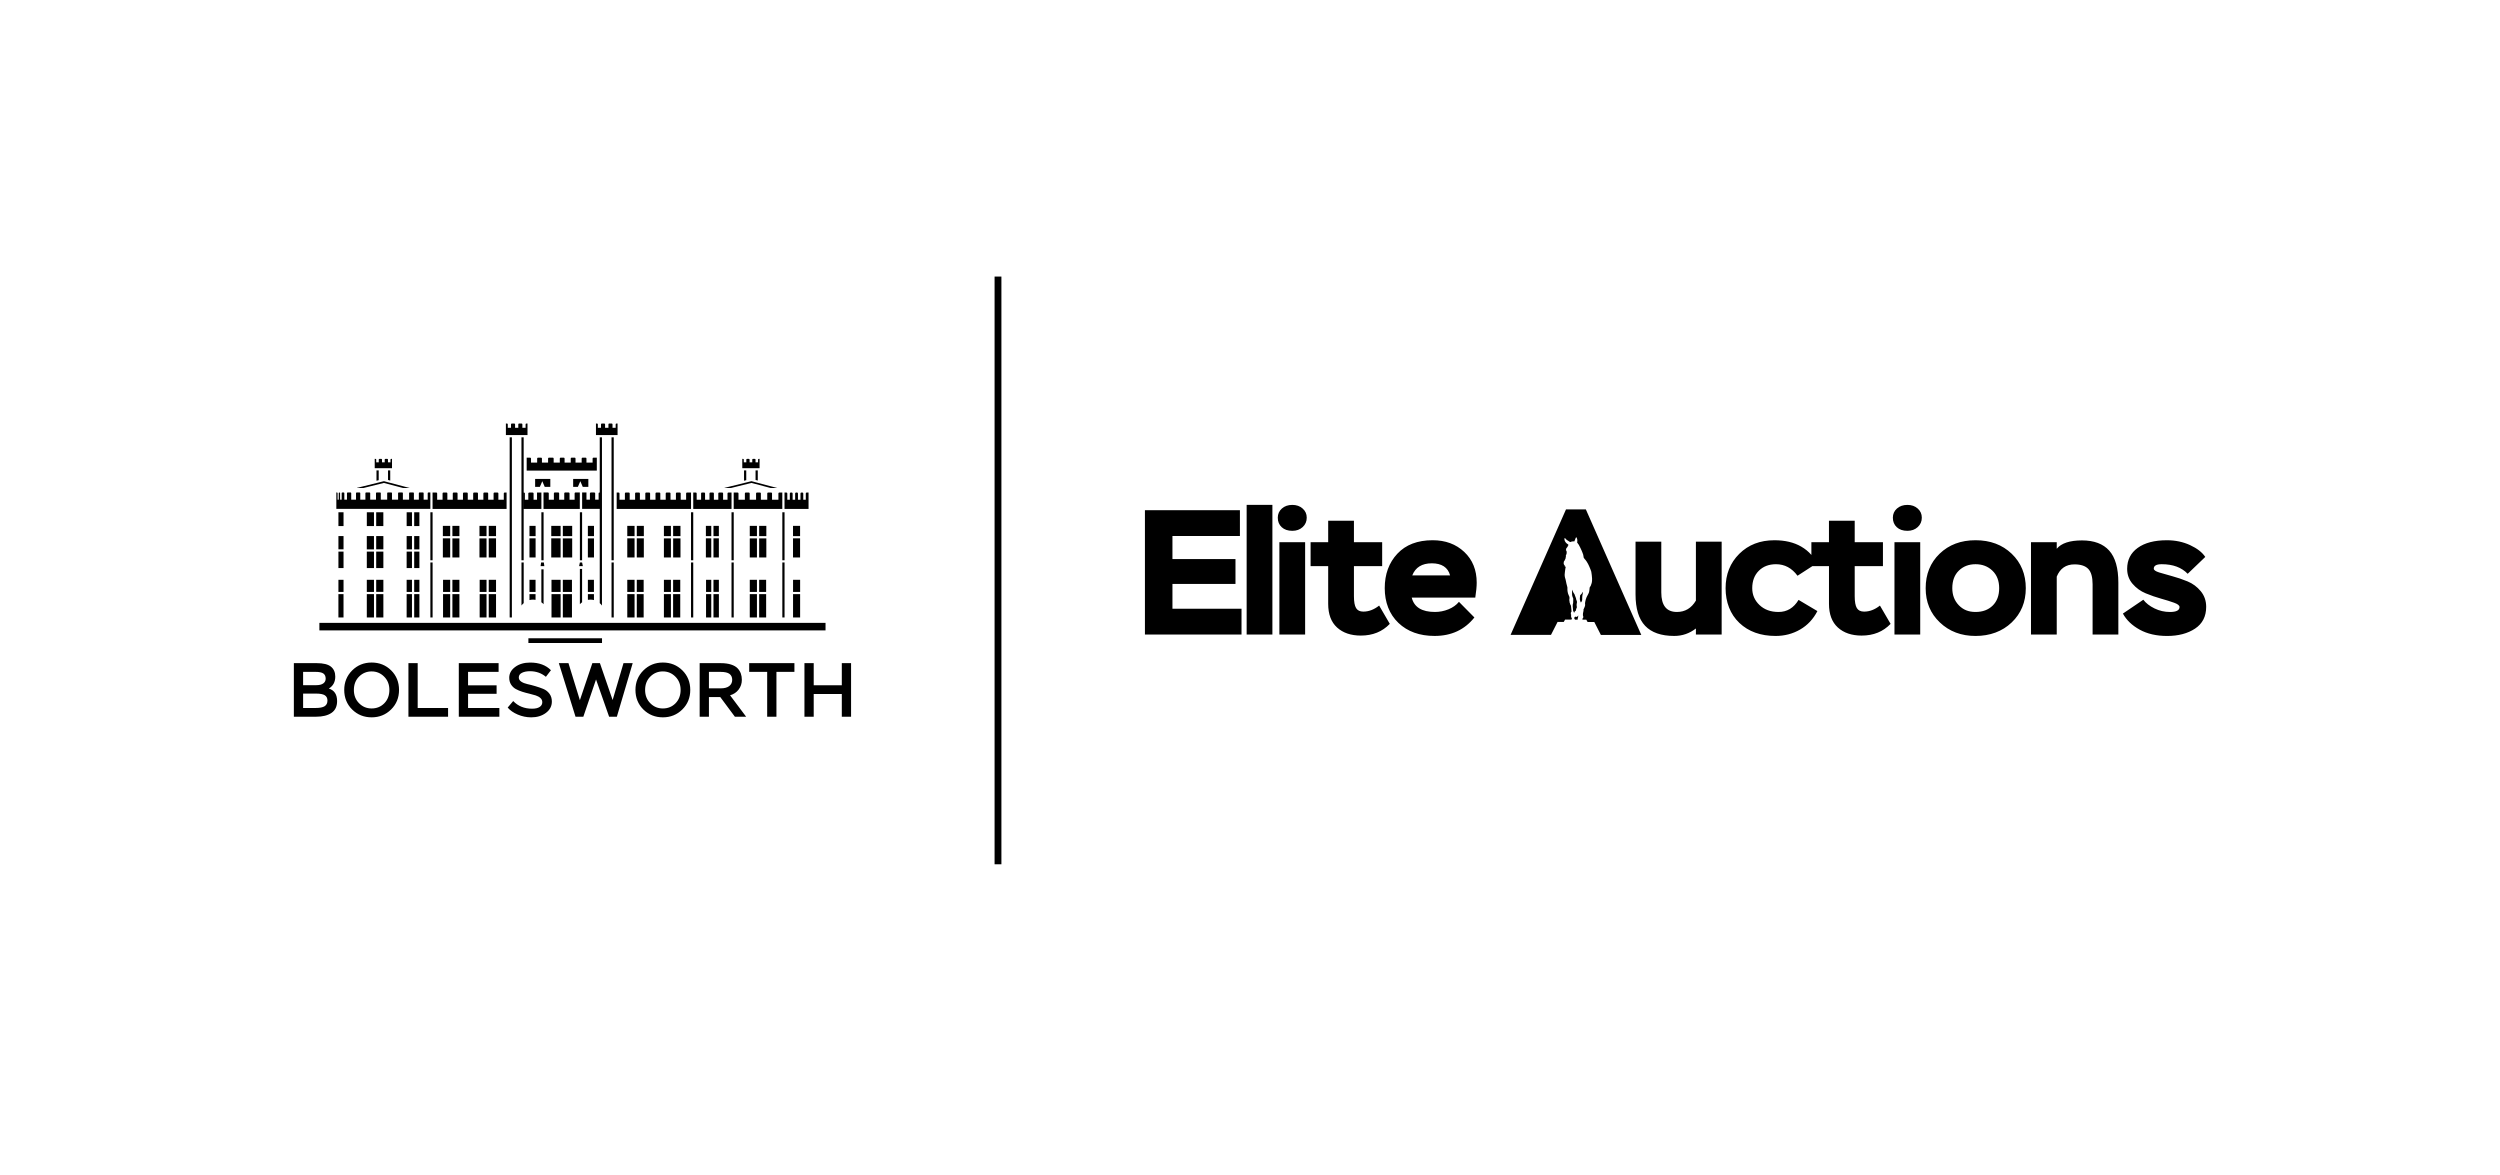
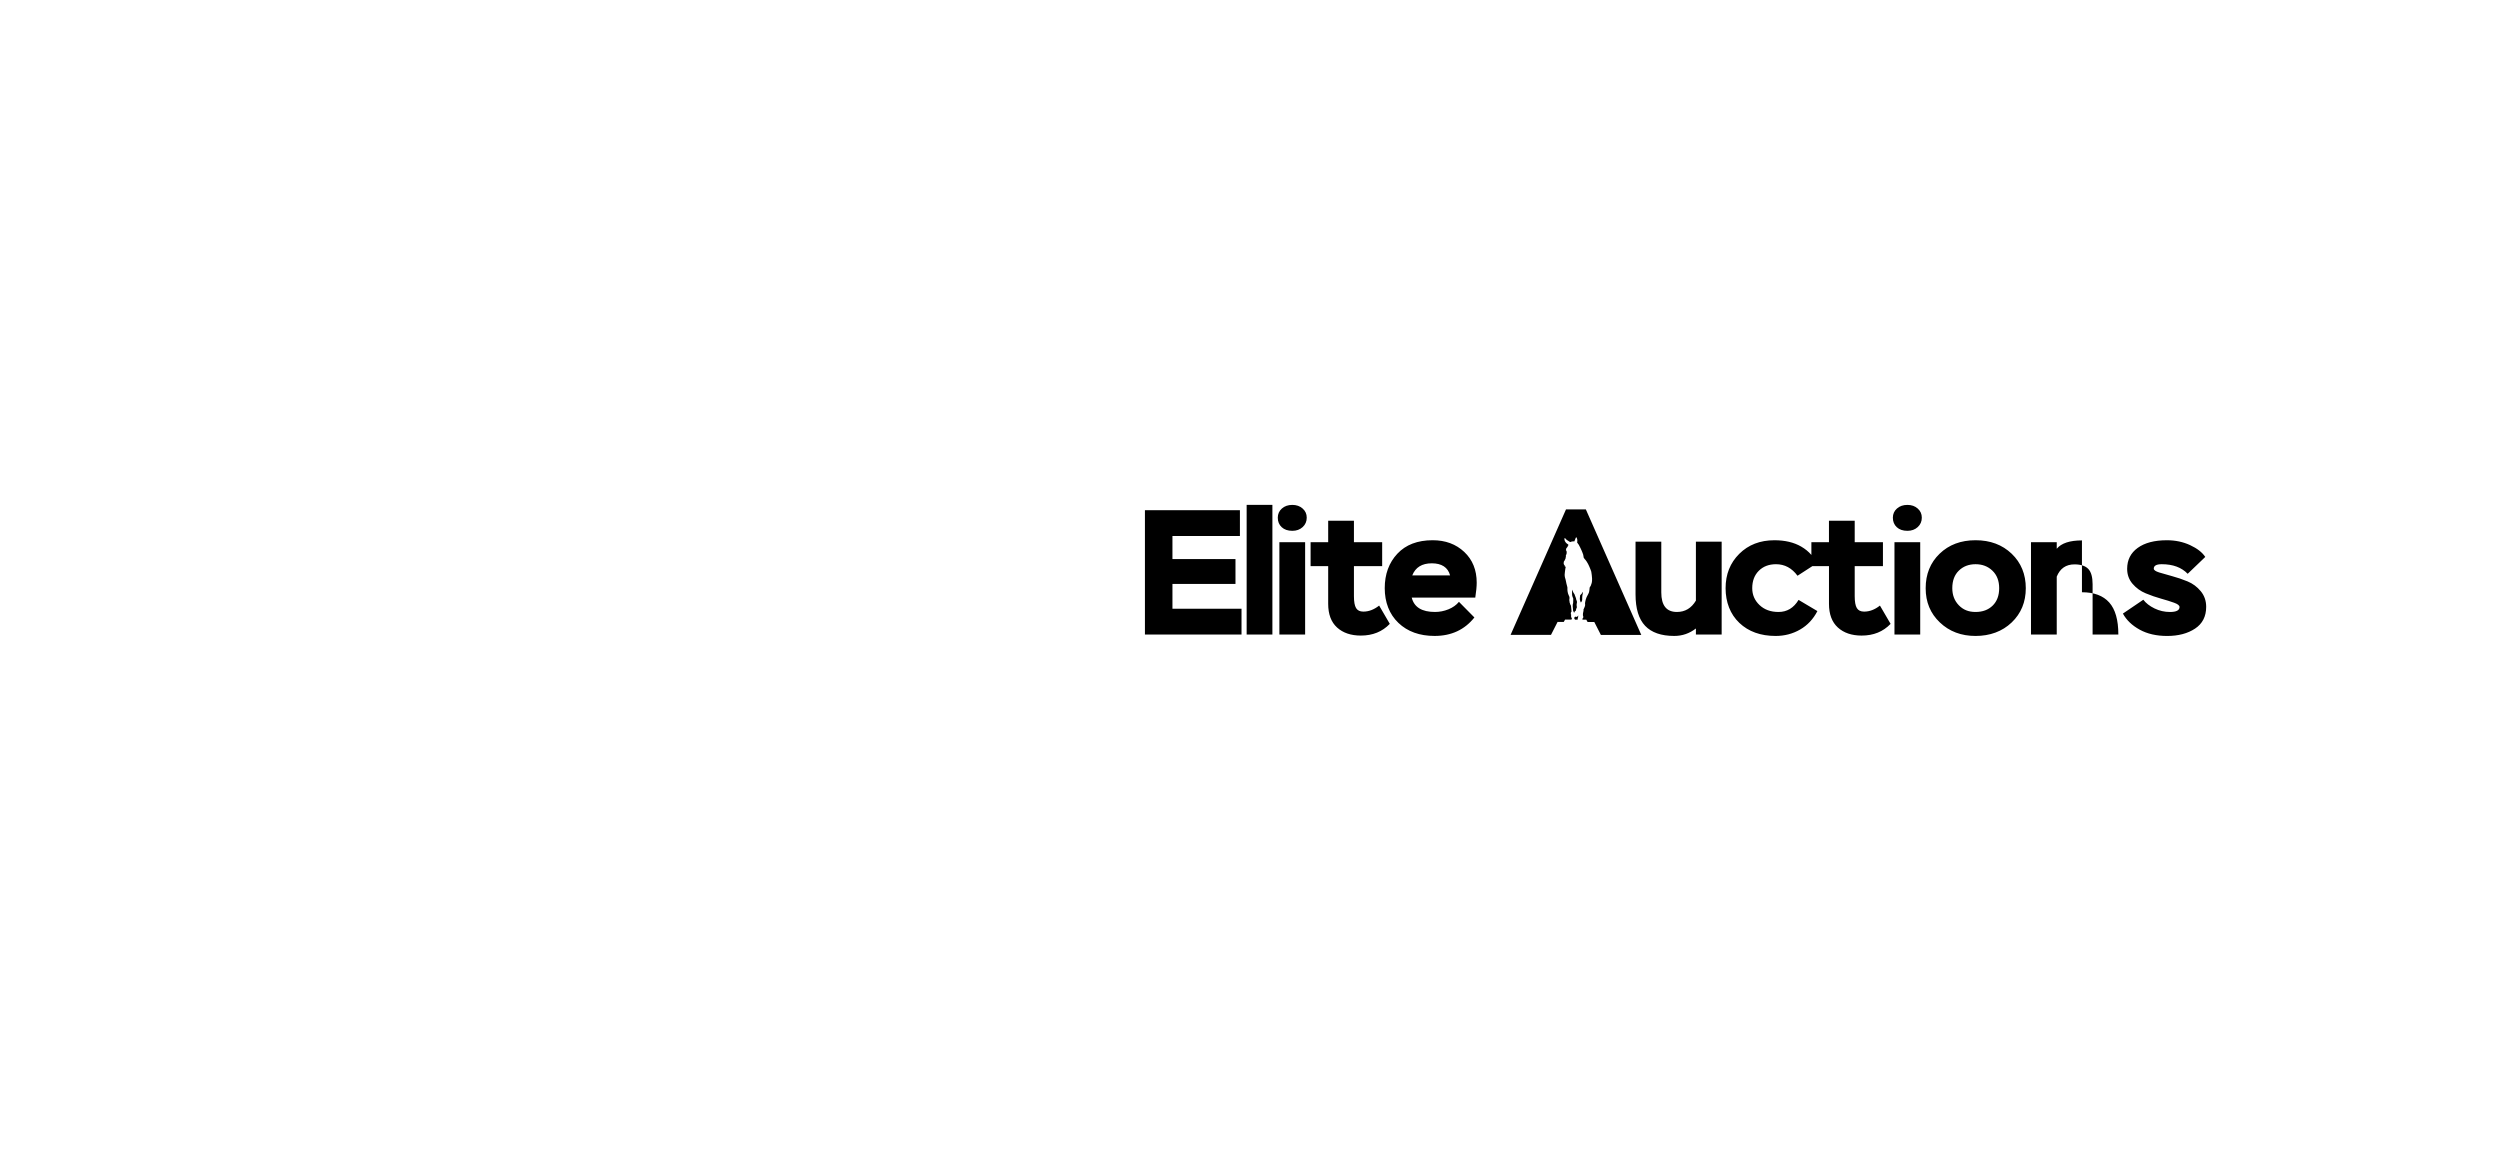
<svg xmlns="http://www.w3.org/2000/svg" id="BEA-G_logo_clearspace_mono_pos_cmyk" viewBox="0 0 1950.55 917.09">
-   <path id="_Bolesworth_Primary_logo_" d="m489.41,481.77h5.69v-18.22h-5.69v18.22Zm-52.02-61.73h-7.3v14.89h7.3v-14.89Zm57.71-9.75h-5.69v8.02h5.69v-8.02Zm0,42.07h-5.69v9.46h5.69v-9.46Zm0-32.32h-5.69v14.89h5.69v-14.89Zm-13.27-89.62h-.83c-.36,0-.65.29-.65.65v2.71h-2.46v-2.71c0-.36-.29-.65-.65-.65h-1.88c-.36,0-.65.29-.65.65v2.71h-2.62v-2.71c0-.36-.29-.65-.65-.65h-1.88c-.36,0-.65.29-.65.65v2.71h-2.46v-2.71c0-.36-.29-.65-.65-.65h-.83v9.05h16.86v-9.05Zm-4.7,151.35h1.73v-42.91h-1.73v42.91Zm-7.47-9.32v-131.25h-1.73v129.37c.64.56,1.22,1.19,1.73,1.88Zm9.19-131.25h-1.73v95.93h1.73v-95.93Zm23.48,78.84h-5.51v14.89h5.51v-14.89Zm-38.93,32.32h-4.73v9.46h4.73v-9.46Zm54.59,29.41h5.47v-18.22h-5.47v18.22Zm5.47-61.73h-5.47v14.89h5.47v-14.89Zm7.45-9.75h-5.72v8.02h5.72v-8.02Zm-113.06,42.07h-4.73v9.46h4.73v-9.46Zm78.98,29.41h5.36v-18.22h-5.36v18.22Zm5.36-29.41h-5.36v9.46h5.36v-9.46Zm21.27-42.07h-5.47v8.02h5.47v-8.02Zm-21.12,0h-5.51v8.02h5.51v-8.02Zm-55.91,9.75h-7.3v14.89h7.3v-14.89Zm0-9.75h-7.3v8.02h7.3v-8.02Zm-9.03,0h-7.3v8.02h7.3v-8.02Zm1.73,71.48h7.12v-18.22h-7.12s0,18.22,0,18.22Zm-1.73-29.41h-7.12v9.46h7.12v-9.46Zm21.28,15.64c.63-.11,1.28-.17,1.94-.17.96,0,1.9.12,2.79.35v-4.63h-4.73v4.46Zm-34.37-29.14h-2.13l-.39,2.84h2.91l-.39-2.84Zm28.12-54.64h-3.44c-.36,0-.66.29-.66.66v5.02h-3.98v-5.02c0-.36-.29-.66-.66-.66h-2.79c-.36,0-.66.29-.66.66v5.02h-3.98v-5.02c0-.36-.29-.66-.66-.66h-2.79c-.36,0-.66.29-.66.66v5.02h-3.98v-5.02c0-.36-.29-.66-.66-.66h-3.44v12.83h28.32v-12.83Zm-22.14,97.55h7.12v-18.22h-7.12v18.22Zm100.63-61.73h-5.72v14.89h5.72v-14.89Zm-67.48-9.75h-4.78v8.02h4.78v-8.02Zm-39.33,61.12v-27.2h-1.73v25.68c.63.45,1.21.95,1.73,1.51Zm43.83-87.19h-.03c-.48,0-.86.29-.86.65v4.99h-2.69v-4.99c0-.36-.39-.65-.86-.65h-2.38c-.48,0-.86.29-.86.65v4.99h-2.69v-5.64h-3.38v12.83h13.78v-12.83Zm-4.5,35.82h-4.78v14.89h4.78v-14.89Zm-9.28,18.82h-1.73l-.59,2.84h2.91l-.59-2.84Zm-7.91,13.5h-7.12v9.46h7.12v-9.46Zm7.91,17.53v-26.02h-1.73v27.54c.52-.56,1.1-1.07,1.73-1.51Zm69.31-17.53h-5.47v9.46h5.47v-9.46Zm67.12,0h-5.6v9.46h5.6v-9.46Zm7.32-32.32h-5.6v14.89h5.6v-14.89Zm0-9.75h-5.6v8.02h5.6v-8.02Zm-5.6,71.48h5.45v-18.22h-5.45v18.22Zm-1.73-61.73h-5.6v14.89h5.6v-14.89Zm2.05-62.01h-.66c-.29,0-.52.23-.52.52v2.17h-1.97v-2.17c0-.29-.23-.52-.52-.52h-1.5c-.29,0-.52.23-.52.52v2.17h-2.1v-2.17c0-.29-.23-.52-.52-.52h-1.5c-.29,0-.52.23-.52.52v2.17h-1.97v-2.17c0-.29-.23-.52-.52-.52h-.66v7.24h13.49v-7.24Zm-2.05,52.26h-5.6v8.02h5.6v-8.02Zm-5.6,71.48h5.6v-18.22h-5.6v18.22Zm12.77-29.41h-5.45v9.46h5.45v-9.46Zm20.97-17.43h5.52v-14.89h-5.52v14.89Zm-27.49-60v-7.93h-1.73v7.47l1.73.46Zm33.04,88.62h-5.52v18.22h5.52v-18.22Zm-.03-53.25h-5.52v8.02h5.52v-8.02Zm6.63-25.93s-.03-.07-.07-.07h-1.45c-.36,0-.66.29-.66.66v4.88s-.03.07-.07.07h-1.82s-.07-.03-.07-.07v-4.88c0-.36-.29-.66-.66-.66h-.86c-.36,0-.66.29-.66.66v4.96h-1.97v-4.96c0-.36-.29-.66-.66-.66h-.86c-.36,0-.66.29-.66.66v4.96h-1.97v-4.96c0-.36-.29-.66-.66-.66h-.86c-.36,0-.66.29-.66.66v4.96h-1.97v-4.96c0-.36-.29-.66-.66-.66,0,0-1.52-.04-1.52,0v12.8h18.75v-12.72Zm-28.49.57c0-.36-.29-.66-.66-.66h-2.43c-.36,0-.66.29-.66.66v4.96h-4.98v-4.96c0-.36-.29-.66-.66-.66h-2.43c-.36,0-.66.29-.66.66v4.96h-4.98v-4.96c0-.36-.29-.66-.66-.66h-2.43c-.36,0-.66.29-.66.66v4.96h-4.98v-4.96c0-.36-.29-.66-.66-.66h-3.08v12.8h37.93v-12.8h-2.38c-.36,0-.66.29-.66.66v4.96h-4.98v-4.96Zm-77.21,96.84h5.57v-18.22h-5.57v18.22Zm85.22,0h1.73v-42.91h-1.73v42.91Zm1.73-82.08h-1.73v37.44h1.73v-37.44Zm12.15,52.66h-5.52v9.46h5.52v-9.46Zm-69.33-42.07h-4.2v8.02h4.2v-8.02Zm27.3-35.64v-7.64h-1.73v8.07l1.73-.43Zm-31.37,107.12h4.07v-18.22h-4.07v18.22Zm-9.99-82.08h-1.73v37.44h1.73v-37.44Zm-59.73-2.61h58v-12.8h-3.18c-.36,0-.65.29-.65.65v4.96h-4.22v-4.96c0-.36-.29-.65-.65-.65h-2.44c-.36,0-.65.29-.65.65v4.96h-4.22v-4.96c0-.36-.29-.65-.65-.65h-2.44c-.36,0-.65.29-.65.65v4.96h-4.22v-4.96c0-.36-.29-.65-.65-.65h-2.44c-.36,0-.65.29-.65.65v4.96h-4.22v-4.96c0-.36-.29-.65-.65-.65h-2.44c-.36,0-.65.29-.65.65v4.96h-4.22v-4.96c0-.36-.29-.65-.65-.65h-2.44c-.36,0-.65.29-.65.65v4.96h-4.22v-4.96c0-.36-.29-.65-.65-.65h-2.44c-.36,0-.65.29-.65.65v4.96h-4.22v-4.96c0-.36-.29-.65-.65-.65h-1.55v12.8Zm49.6,55.28h-5.57v9.46h5.57v-9.46Zm8.4,29.41h1.73v-42.91h-1.73v42.91Zm15.79-29.41h-4.07v9.46h4.07v-9.46Zm0-32.32h-4.2v14.89h4.2v-14.89Zm17.53-20.35h-1.73v37.44h1.73v-37.44Zm-1.73,82.08h1.73v-42.91h-1.73v42.91Zm15.55-104.98l14.93,3.95h5.22l-20.13-5.32-21.02,5.21v.11h5.07l15.93-3.95Zm-15.55,7.49h-2.47c-.36,0-.65.29-.65.65v4.96h-3.45v-4.96c0-.36-.29-.65-.65-.65h-2.44c-.36,0-.65.29-.65.65v4.96h-3.45v-4.96c0-.36-.29-.65-.65-.65h-2.13c-.36,0-.65.29-.65.65v4.96h-3.45v-4.96c0-.36-.29-.65-.65-.65h-1.8c-.36,0-.65.29-.65.65v4.96h-3.45v-4.96c0-.36-.29-.65-.65-.65h-2.02v12.8h29.87v-12.8Zm-9.86,68.07h-4.22v9.46h4.22v-9.46Zm-.01-42.07h-4.2v8.02h4.2v-8.02Zm-4.2,24.64h4.2v-14.89h-4.2v14.89Zm0,46.84h4.22v-18.22h-4.22v18.22Zm-292.64,0h3.99v-18.22h-3.99v18.22Zm35.08-63.5h-5.6v10.36h5.6v-10.36Zm0,12.09h-5.6v12.85h5.6v-12.85Zm-5.6,51.41h5.6v-18.22h-5.6v18.22Zm5.6-29.41h-5.6v9.46h5.6v-9.46Zm-7.32-22h-5.6v12.85h5.6v-12.85Zm29.64-30.66h-4.15v10.76h4.15v-10.76Zm-27.92,0v10.76h5.58v-10.76h-5.58Zm-7.32,82.08h5.6v-18.22h-5.6v18.22Zm5.6-29.41h-5.6v9.46h5.6v-9.46Zm29.64-22h-4.16v12.85h4.16v-12.85Zm1.73-30.66v10.76h4.06v-10.76h-4.06Zm4.07,30.66h-4.07v12.85h4.07v-12.85Zm0-12.09h-4.07v10.36h4.07v-10.36Zm-5.8,0h-4.16v10.36h4.16v-10.36Zm1.73,63.5h4.07v-18.22h-4.07v18.22Zm-1.73-29.41h-4.16v9.46h4.16v-9.46Zm5.8,0h-4.07v9.46h4.07v-9.46Zm-9.96,29.41h4.16v-18.22h-4.16v18.22Zm-25.49-63.5h-5.6v10.36h5.6v-10.36Zm186.21,127.92l-9.91-28.78h-5.91l-9.73,28.9-8.9-28.9h-7.52l13.02,41.8h6.09l9.91-29.08,10.21,29.08h6.03l12.36-41.8h-7.17l-8.48,28.78Zm-54.1-8.69c-1.91-.78-3.98-1.49-6.21-2.15-2.23-.66-4.3-1.19-6.21-1.61-1.91-.42-3.5-1.05-4.78-1.91-1.27-.86-1.91-1.94-1.91-3.25,0-1.63.84-2.86,2.51-3.67,1.67-.82,3.74-1.22,6.21-1.22,4.78,0,8.92,1.45,12.42,4.36l3.94-5.14c-3.9-3.98-9.3-5.97-16.18-5.97-4.74,0-8.65,1.14-11.73,3.43-3.09,2.29-4.63,5.09-4.63,8.39,0,2.07.48,3.85,1.43,5.34.96,1.49,2.19,2.66,3.7,3.49,1.51.84,3.19,1.54,5.02,2.12,1.83.58,3.66,1.08,5.49,1.49,1.83.42,3.5.88,5.02,1.37,1.51.5,2.75,1.18,3.7,2.06.96.88,1.43,1.95,1.43,3.23,0,1.59-.7,2.84-2.09,3.73-1.39.9-3.34,1.34-5.85,1.34-6.05,0-10.97-1.99-14.75-5.97l-4.3,5.08c1.83,2.19,4.44,4.01,7.82,5.46,3.38,1.45,6.91,2.18,10.57,2.18,4.5,0,8.3-1.15,11.41-3.46,3.11-2.31,4.66-5.27,4.66-8.9,0-2.39-.64-4.43-1.91-6.12-1.27-1.69-2.87-2.93-4.78-3.7Zm-58.7,3.79h22.27v-6.57h-22.27v-10.51h23.83v-6.81h-31.05v41.8h31.65v-6.81h-24.42v-11.11Zm-39.29-23.89h-7.23v41.8h30.93v-6.81h-23.71v-35Zm191.28-.48c-6.01,0-11.08,2.06-15.2,6.18-4.12,4.12-6.18,9.19-6.18,15.2s2.07,11.23,6.21,15.29c4.14,4.06,9.2,6.09,15.17,6.09s11.03-2.04,15.17-6.12c4.14-4.08,6.21-9.17,6.21-15.26s-2.06-11.23-6.18-15.29c-4.12-4.06-9.19-6.09-15.2-6.09Zm9.88,31.8c-2.65,2.69-5.94,4.03-9.88,4.03s-7.09-1.35-9.79-4.06c-2.71-2.71-4.06-6.17-4.06-10.39s1.35-7.73,4.06-10.42c2.71-2.69,5.97-4.03,9.79-4.03s7.04,1.35,9.76,4.06c2.73,2.71,4.09,6.17,4.09,10.39s-1.32,7.73-3.97,10.42Zm129.74-31.32v17.26h-21.92v-17.26h-7.23v41.8h7.23v-17.74h21.92v17.74h7.23v-41.8h-7.23Zm-72.26,6.81h14.03v35h7.23v-35h14.03v-6.81h-35.29v6.81Zm-8.24,13.8c1.67-2.19,2.51-4.72,2.51-7.58,0-1.79-.26-3.42-.78-4.9-.52-1.47-1.36-2.84-2.54-4.09-1.17-1.25-2.88-2.24-5.11-2.96-2.23-.72-4.92-1.08-8.06-1.08h-16.42v41.8h7.23v-15.35h8.84l11.41,15.35h8.78l-12.54-16.72c2.79-.8,5.02-2.29,6.69-4.48Zm-13.79-.96h-9.38v-12.84h9.02c3.34,0,5.7.54,7.08,1.61,1.37,1.08,2.06,2.61,2.06,4.6s-.78,3.69-2.33,4.87c-1.55,1.17-3.7,1.76-6.45,1.76Zm-294.47-137.36h-3.99v10.76h3.99v-10.76Zm0,18.57h-3.99v10.36h3.99v-10.36Zm0,12.09h-3.99v12.85h3.99v-12.85Zm21.92,86.57c-6.01,0-11.08,2.06-15.2,6.18-4.12,4.12-6.18,9.19-6.18,15.2s2.07,11.23,6.21,15.29c4.14,4.06,9.2,6.09,15.17,6.09s11.03-2.04,15.17-6.12c4.14-4.08,6.21-9.17,6.21-15.26s-2.06-11.23-6.18-15.29c-4.12-4.06-9.19-6.09-15.2-6.09Zm9.88,31.8c-2.65,2.69-5.94,4.03-9.88,4.03s-7.09-1.35-9.79-4.06c-2.71-2.71-4.06-6.17-4.06-10.39s1.35-7.73,4.06-10.42c2.71-2.69,5.97-4.03,9.79-4.03s7.04,1.35,9.76,4.06c2.73,2.71,4.09,6.17,4.09,10.39s-1.32,7.73-3.97,10.42Zm-31.8-96.37h-3.99v9.46h3.99v-9.46Zm145.08,15.82c.89-.23,1.82-.35,2.79-.35.66,0,1.31.06,1.94.17v-4.46h-4.73v4.63Zm-156.55,69.05c3.34-2.03,5.02-5.14,5.02-9.32,0-3.3-1.11-5.88-3.34-7.73-2.23-1.85-5.97-2.78-11.23-2.78h-17.74v41.8h17.38c5.1,0,9.1-1,12-2.99,2.91-1.99,4.36-5.06,4.36-9.2,0-5.18-2.15-8.44-6.45-9.79Zm-20.07-13.02h9.55c2.99,0,5.08.43,6.27,1.28,1.19.86,1.79,2.2,1.79,4.03,0,1.59-.64,2.84-1.91,3.73-1.27.9-3.07,1.34-5.37,1.34h-10.33v-10.39Zm16.78,26.81c-1.47.92-3.84,1.37-7.11,1.37h-9.67v-11.23h10.15c3.15,0,5.4.44,6.78,1.31,1.37.88,2.06,2.25,2.06,4.12,0,2.03-.74,3.5-2.21,4.42Zm216.43-49.32v-3.7h-57.44v3.7h57.44Zm174.4-15.72H249.19v5.87h394.91v-5.87Zm-352.32-86.29h-5.58v10.76h5.58v-10.76Zm107.6,82.08v-140.57h-1.73v140.57h1.73Zm-4.12-97.48h-1.55c-.36,0-.65.29-.65.65v4.96h-4.22v-4.96c0-.36-.29-.65-.65-.65h-2.44c-.36,0-.65.29-.65.65v4.96h-4.22v-4.96c0-.36-.29-.65-.65-.65h-2.44c-.36,0-.65.29-.65.65v4.96h-4.22v-4.96c0-.36-.29-.65-.65-.65h-2.44c-.36,0-.65.29-.65.65v4.96h-4.22v-4.96c0-.36-.29-.65-.65-.65h-2.44c-.36,0-.65.29-.65.65v4.96h-4.22v-4.96c0-.36-.29-.65-.65-.65h-2.44c-.36,0-.65.29-.65.65v4.96h-4.22v-4.96c0-.36-.29-.65-.65-.65h-2.44c-.36,0-.65.29-.65.65v4.96h-4.22v-4.96c0-.36-.29-.65-.65-.65h-2.94v12.8h57.76v-12.8Zm-59.49-.05h-1.55c-.29,0-.52.23-.52.52v5.09h-3.17s0-5.09,0-5.09c0-.29-.23-.52-.52-.52h-2.7c-.29,0-.52.23-.52.52v5.09h-3.86v-5.09c0-.29-.23-.52-.52-.52h-2.7c-.29,0-.52.23-.52.52v5.09h-4.85v-5.09c0-.29-.23-.52-.52-.52h-2.7c-.29,0-.52.23-.52.52v5.09h-4.76v-5.09c0-.29-.23-.52-.52-.52h-2.7c-.29,0-.52.23-.52.52v5.09h-4.99v-5.09c0-.29-.23-.52-.52-.52h-2.7c-.29,0-.52.23-.52.52v5.09h-4.52v-5.09c0-.29-.23-.52-.52-.52h-2.7c-.29,0-.52.23-.52.52v5.09h-4.01v-5.09c0-.29-.23-.52-.52-.52h-2.27c-.29,0-.52.23-.52.52v5.09h-3.75v-5.09c0-.29-.23-.52-.52-.52h-2.27c-.29,0-.52.23-.52.52v5.09h-2.06v-5.09c0-.29-.23-.52-.52-.52h-1.03c-.29,0-.52.23-.52.52v5.09h-1.24v-5.09c0-.29-.23-.52-.52-.52s-.52.23-.52.52v5.09h-.9v-5.09c0-.29-.23-.52-.52-.52h-.46v12.8h73.36v-12.8Zm72.8-43.03h-1.73v95.93h1.73v-95.93Zm-27.25,140.57h5.69v-18.22h-5.69v18.22Zm5.69-29.41h-5.69v9.46h5.69v-9.46Zm0-42.07h-5.69v8.02h5.69v-8.02Zm-7.41,42.07h-5.36v9.46h5.36v-9.46Zm31.95-121.94h-.83c-.36,0-.65.29-.65.65v2.71h-2.51v-2.71c0-.36-.29-.65-.65-.65h-1.88c-.36,0-.65.29-.65.65v2.71h-2.51v-2.71c0-.36-.29-.65-.65-.65h-1.88c-.36,0-.65.29-.65.65v2.71h-2.51v-2.71c0-.36-.29-.65-.65-.65h-.83v9.05h16.86v-9.05Zm-24.54,89.62h-5.69v14.89h5.69v-14.89Zm35.36-35.77h-3.38v5.64h-2.69v-4.99c0-.36-.39-.65-.86-.65h-2.38c-.48,0-.86.29-.86.65v4.99h-2.69v-4.99c0-.36-.39-.65-.86-.65h-.03v12.83h13.78v-12.83Zm6.99-4.42v-6.16h-11.85v6.16h3.69l1.9-4.4,1.9,4.4h4.37Zm-11.48,30.44h-4.78v8.02h4.78v-8.02Zm-6.99-43.11h54.75v-10.11h-2.64c-.36,0-.65.29-.65.65v3.19h-4.79v-3.2c0-.36-.29-.65-.65-.65h-2.44c-.36,0-.65.29-.65.65v3.2h-4.79v-3.2c0-.36-.29-.65-.65-.65h-2.44c-.36,0-.65.29-.65.65v3.2h-4.79v-3.2c0-.36-.29-.65-.65-.65h-2.44c-.36,0-.65.29-.65.65v3.2h-4.79v-3.2c0-.36-.29-.65-.65-.65h-3.05c-.36,0-.65.29-.65.65v3.2h-4.79v-3.19c0-.36-.29-.65-.65-.65h-2.44c-.36,0-.65.29-.65.65v3.19h-4.79v-3.19c0-.36-.29-.65-.65-.65h-2.73v10.11Zm6.99,52.85h-4.78v14.89h4.78v-14.89Zm36.28,17.09v-37.44h-1.73v37.44h1.73Zm4.87-57.28v-6.16h-11.85v6.16h3.69l1.9-4.4,1.9,4.4h4.37Zm-36.65,57.28h1.73v-37.44h-1.73v37.44Zm-15.52,35.32c.5-.69,1.08-1.32,1.73-1.88v-31.71h-1.73v33.59Zm-69.35-72.75h-1.73v37.44h1.73v-37.44Zm13.73,20.35h-5.72v14.89h5.72v-14.89Zm0-9.75h-5.72v8.02h5.72v-8.02Zm-45.4-52.26h-.66c-.29,0-.52.23-.52.52v2.17h-1.97v-2.17c0-.29-.23-.52-.52-.52h-1.5c-.29,0-.52.23-.52.52v2.17h-2.1v-2.17c0-.29-.23-.52-.52-.52h-1.5c-.29,0-.52.23-.52.52v2.17h-1.97v-2.17c0-.29-.23-.52-.52-.52h-.66v7.24h13.49v-7.24Zm29.94,123.74h1.73v-42.91h-1.73v42.91Zm-36.26-104.98l14.93,3.95h5.22l-20.13-5.32-21.02,5.21v.11h5.07l15.93-3.95Zm4.94-1.86v-7.93h-1.73v7.47l1.73.46Zm-9-.28v-7.64h-1.73v8.07l1.73-.43Zm57.5,107.12h5.47v-18.22h-5.47v18.22Zm26.63-71.48h-5.51v8.02h5.51v-8.02Zm-21.16,42.07h-5.47v9.46h5.47v-9.46Zm15.8,29.41h5.36v-18.22h-5.36v18.22Zm5.36-61.73h-5.51v14.89h5.51v-14.89Zm-33.93,61.73h5.57v-18.22h-5.57v18.22Zm5.57-29.41h-5.57v9.46h5.57v-9.46Zm7.2-32.32h-5.47v14.89h5.47v-14.89Zm0-9.75h-5.47v8.02h5.47v-8.02Z" />
-   <polygon id="_Divide_" points="778.66 215.78 778.66 215.78 775.99 215.78 775.99 674.33 778.66 674.33 778.66 674.33 781.32 674.33 781.32 215.78 778.66 215.78" />
-   <path id="_Elite_Austions_Logo_" d="m1228.64,477.15c.2-.27.47-.44.61-.46.14-.02.19-.04.19-.04,0,0-.02-.34.08-.57.09-.23.45-1.49.53-1.72.09-.23.27-.54.27-.54l.07-.11s-.08-.03-.11-.27c-.03-.24-.18-.68-.15-1.11.03-.42-.04-.61,0-.95.04-.35.08-.56.15-.8.07-.25.17-.46.08-1.14-.1-.69-.16-.64-.27-.92-.11-.28-.19-.33-.23-.5-.03-.17-.07-.32-.08-.42,0-.1-.02-.35-.19-.88-.17-.53-.76-1.82-.88-2.33-.12-.5-.16-.64-.27-.8-.1-.15-.83-1.12-1.03-1.6-.2-.48-.47-1-.57-1.34-.1-.34-.27-.61-.27-.61,0,0-.09,2.45,0,3.7.09,1.25.13,1.1.27,1.6.13.5.17.62.34.95.18.33.33.62.3.95-.02.33.03.62,0,.99-.03.38-.02.56-.04.8-.02.24-.04,1.17-.04,1.41,0,.24-.09.49-.15.65-.06.16-.11.15-.11.27,0,.11-.07,1.01-.08,1.56,0,.55.34,3.78.34,3.78,0,0,.16.11.23.31.06.2.06,0,.19.38.14.38.34.84.34.84,0,0,.26-.84.46-1.11Zm-164.93.04c-2.68,0-4.57-.92-5.68-2.77s-1.66-4.94-1.66-9.28v-23.41h22.03v-18.7h-22.03v-16.76h-20.09v16.76h-13.72v18.7h13.72v29.37c0,8.13,2.31,14.29,6.93,18.49,4.62,4.2,10.81,6.3,18.56,6.3,9.24,0,16.76-3.05,22.58-9.14l-8.31-14.27c-3.97,3.14-8.08,4.71-12.33,4.71Zm54.1-55.69c-11.82,0-21.01,3.51-27.57,10.53-6.56,7.02-9.84,15.98-9.84,26.88s3.55,20.29,10.67,27.08c7.11,6.79,16.53,10.18,28.26,10.18,13.02,0,23.36-4.8,31.03-14.41l-12.05-12.19c-2.03,2.49-4.76,4.43-8.17,5.82-3.42,1.39-6.93,2.08-10.53,2.08-10.25,0-16.3-3.74-18.15-11.22h49.59c.74-4.8,1.11-8.68,1.11-11.64,0-9.88-3.23-17.87-9.7-23.97-6.46-6.09-14.68-9.14-24.66-9.14Zm-15.93,27.43c2.49-6.28,7.57-9.42,15.24-9.42s12.61,3.14,14.27,9.42h-29.51Zm129.28,31.57s-.23.23-.35.38c-.11.15-.19.29-.49.38-.3.09-.61.09-.84.04-.23-.05-.61-.3-.61-.3l-.08.3s-.16.36-.27.5c-.11.14-.23,0-.23,0,0,0-.09.22-.15.34-.06.13.07.14.15.31.07.14.43.8.54,1h2.1c-.05-.44.04-.77.1-1.08.07-.35.19-.57.19-.57,0,0,.02-.24.04-.42.02-.18.13-.91.15-1.03.02-.12-.04-.19-.04-.19l-.23.34Zm-316.39-24.92h49.18v-19.39h-49.18v-18.01h52.64v-20.09h-74.11v96.97h75.36v-20.09h-53.89v-19.4Zm93.55-61.65c-3.33,0-6.05.95-8.18,2.84-2.12,1.89-3.18,4.27-3.18,7.14,0,3.05,1.02,5.52,3.05,7.41,2.03,1.89,4.8,2.84,8.31,2.84,3.23,0,5.91-.97,8.03-2.91,2.12-1.94,3.19-4.39,3.19-7.34s-1.06-5.24-3.19-7.14c-2.12-1.89-4.8-2.84-8.03-2.84Zm-35.66,101.13h20.09v-101.13h-20.09v101.13Zm25.54,0h20.09v-72.04h-20.09v72.04Zm543.17-73.56c-11.45,0-20.8,3.51-28.05,10.53-7.25,7.02-10.87,15.98-10.87,26.88s3.69,19.72,11.08,26.74c7.39,7.02,16.67,10.53,27.84,10.53s20.85-3.51,28.19-10.53c7.34-7.02,11.01-15.93,11.01-26.74s-3.67-19.86-11.01-26.88c-7.34-7.02-16.74-10.53-28.19-10.53Zm13.37,50.98c-3.37,3.33-7.83,4.99-13.37,4.99s-9.72-1.75-13.09-5.26c-3.37-3.51-5.06-7.94-5.06-13.3,0-5.82,1.71-10.39,5.13-13.71,3.42-3.33,7.76-4.99,13.02-4.99s9.65,1.68,13.16,5.05c3.51,3.37,5.27,7.92,5.27,13.65s-1.69,10.25-5.06,13.58Zm69.64-50.84c-9.51,0-16.07,2.17-19.67,6.51v-5.13h-20.09v72.04h20.09v-45.16c2.58-6.37,7.2-9.56,13.85-9.56,4.89,0,8.47,1.18,10.74,3.53,2.26,2.36,3.39,6.35,3.39,11.98v39.21h20.09v-40.45c0-11.36-2.38-19.69-7.13-25.01-4.76-5.31-11.84-7.96-21.27-7.96Zm-136.17-27.71c-3.33,0-6.05.95-8.18,2.84-2.12,1.89-3.18,4.27-3.18,7.14,0,3.05,1.02,5.52,3.05,7.41,2.03,1.89,4.8,2.84,8.31,2.84,3.23,0,5.91-.97,8.03-2.91,2.12-1.94,3.19-4.39,3.19-7.34s-1.06-5.24-3.19-7.14c-2.12-1.89-4.8-2.84-8.03-2.84Zm-253.23,68.57c-.02-.4-.08-.54-.08-.54l-.15-.19s-.16.79-.54,1.26c-.38.46-1.18,1.26-1.18,1.26l-.19.23s-.05,1.04-.11,1.26c-.06.22-.11.88-.11.88,0,0-.01.84,0,.95.02.12.07.42.19.95.12.53.23.74.27.84.04.1.34.72.34.72,0,0,.25-.25.42-.53.17-.29.28-.41.38-.69.1-.28.21-.61.23-1.11.02-.5-.02-2.16.11-2.97.13-.82.44-1.93.42-2.33Zm243.12,32.56h20.09v-72.04h-20.09v72.04Zm238.96-33.8c-2.82-3.42-6.23-5.96-10.25-7.62-4.02-1.66-8.01-3.02-11.98-4.08-3.97-1.06-7.37-2.03-10.18-2.91-2.82-.88-4.23-1.87-4.23-2.98,0-2.31,2.08-3.46,6.24-3.46,8.68,0,15.42,2.49,20.22,7.48l13.72-13.16c-2.4-3.6-6.35-6.67-11.84-9.21-5.49-2.54-11.52-3.81-18.08-3.81-9.7,0-17.29,1.99-22.79,5.96-5.5,3.97-8.24,9.42-8.24,16.34,0,4.53,1.41,8.43,4.23,11.71,2.82,3.28,6.23,5.75,10.25,7.41,4.02,1.66,8.01,3.05,11.98,4.15s7.37,2.17,10.18,3.19c2.82,1.02,4.23,2.12,4.23,3.33,0,2.58-2.49,3.88-7.48,3.88-4.25,0-8.27-.92-12.05-2.77-3.79-1.85-6.69-4.11-8.73-6.79l-15.93,10.81c2.77,5.08,7.14,9.26,13.09,12.54,5.96,3.28,13.09,4.92,21.41,4.92,8.77,0,16.05-1.92,21.82-5.75,5.77-3.83,8.66-9.49,8.66-16.97,0-4.71-1.41-8.77-4.23-12.19Zm-262.64,15.93c-2.68,0-4.57-.92-5.68-2.77-1.11-1.85-1.66-4.94-1.66-9.28v-23.41h22.03v-18.7h-22.03v-16.76h-20.09v16.76h-13.71v9.95c-2.15-2.52-4.81-4.72-7.99-6.55-5.68-3.28-12.63-4.92-20.85-4.92-11.18,0-20.32,3.53-27.43,10.6-7.11,7.07-10.67,16-10.67,26.81s3.58,20.29,10.74,27.08c7.16,6.79,16.6,10.18,28.33,10.18,6.93,0,13.28-1.66,19.05-4.99,5.77-3.32,10.27-8.13,13.51-14.41l-14.69-8.73c-3.79,6.28-9,9.42-15.65,9.42-6.09,0-11.03-1.8-14.82-5.4-3.79-3.6-5.68-7.99-5.68-13.16,0-5.63,1.71-10.16,5.13-13.58,3.42-3.42,7.9-5.12,13.44-5.12,6.74,0,12.33,3,16.76,9l11.55-7.48h13v29.37c0,8.13,2.31,14.29,6.93,18.49,4.62,4.2,10.81,6.3,18.56,6.3,9.24,0,16.76-3.05,22.58-9.14l-8.31-14.27c-3.97,3.14-8.08,4.71-12.33,4.71Zm-232.58-79.8l-43.25,97.94h31.53l5.12-10.07h4.83l1.01-1.81h5.03c.03-.08.08-.22.13-.36.07-.21.2-.5.19-.65-.01-.15-.11-.19-.11-.19l-.12-.07s-.36-.74-.38-.96c-.02-.22-.07-.64-.04-.95.03-.31.11-.65.11-.65,0,0-.12-.11-.15-.19-.03-.08-.11,0-.11-.15,0-.16-.04-.31-.04-.31l.04-1.03s.09-.08.08-.15c0-.07,0-.15,0-.15l.23-.04.04-.15s-.03-.15.15-.19c0,0-.04-.74-.07-1.33-.04-.59-.24-2.32-.31-2.82-.06-.5-.13-.81-.3-1.07-.18-.26-.32-.38-.35-.53-.02-.16,0-.17-.11-.46-.1-.29-.11-.38-.11-.38,0,0-.24-.49-.27-.76-.03-.28,0-.42,0-.42,0,0-.11-.6-.15-.88s-.08-.6-.04-.91c.04-.31.15-.61.15-.99,0-.38-.02-.87-.19-1.3-.18-.42-.78-1.59-1.03-2.52-.25-.92-.43-2.25-.42-2.71,0-.46,0-1.68,0-1.68,0,0-.06-.71-.27-1.26-.21-.54-.86-3.49-.92-3.97-.05-.48-.1-.78-.27-1.22-.17-.44-.76-2.26-.69-3.78.07-1.51.36-3.14.42-3.74.06-.6.33-2.13.46-2.37,0,0-.07.03-.23,0-.15-.03-.56-.21-.61-.42-.05-.21-.04-.73-.04-.73,0,0-.38-.27-.46-.38-.08-.11-.22-.52-.27-.68-.05-.17-.06-.52-.04-.76.02-.24.12-.73.15-.92.03-.18.08-.41.23-.5.15-.09.29-.25.31-.34.02-.09.05-.29.23-.61.17-.32.5-.88.5-.88,0,0,.03-.78.27-1.41,0,0-.05-.14,0-.31.05-.17.11-.38.11-.38,0,0-.07-.07-.11-.11-.05-.05-.09-.14,0-.19,0,0,.04-.09.04-.19s.19-.38.27-.57c.07-.19.19-.57.19-.57v-.11l.04-.15.08-.11s.01-.17.04-.34c.02-.17,0-.15,0-.46,0-.3-.02-.31-.04-.53-.02-.22-.04-.5-.04-.5,0,0-.34-.16-.34-.61l-.04-.11-.07-.07-.15.19s.08-.12.12-.34l.04-.15s.06-.22.07-.34c.02-.13.09-.68.23-.88.14-.19.35-.35.38-.42s.15-.13.23-.27c.08-.13.03-.19.19-.3.16-.12.3-.31.3-.31,0,0-.11-.07-.07-.15.03-.08-.07-.04,0-.19.07-.15.06-.12.11-.23.05-.11.27-.08.27-.08,0,0,.06-.13.07-.23.02-.09.01-.06,0-.15,0-.1.04-.46.04-.46,0,0-.91-.58-1.33-.95-.43-.38-1.14-1.19-1.41-1.87-.27-.68-.35-1.41-.3-1.75.05-.35.14-.5.27-.54.13-.03.11-.09.23.08.12.17.27.4.5.57.23.17.62.65.84.84.22.19.83.49,1.11.69s.89.54,1.07.69c.18.14.35.22.46.23.11,0-.02,0,.27-.04.29-.04.3-.13.54-.19.24-.07.19-.14.38-.15.19-.01.21-.08.38-.07.17,0,.17-.05.34-.04.17.01.12.04.3,0,.18-.05.18-.07.31-.04.13.03.03-.02.27,0,.24.02.42.08.42.08,0,0,.21-.5.34-.84.13-.34.36-.95.46-1.14.09-.19.12-.38.19-.5.07-.12.15-.3.19-.42s.06-.31.27-.3c.2,0,.4.05.49.46.1.4.3.76.38,1.37.09.62,0,1.83-.12,2.33,0,0,.23.02.27.19.04.17,0,.17.07.23.07.06.28.12.31.27.02.15.09.13.11.27.02.14.29.12.3.3.02.18-.02.1.11.31.14.21.2.06.27.27.07.21.12.26.15.42s.08.12.42.76c.34.64.33.65.54,1.07.21.42.63,1.2.88,1.91.24.7.34.87.61,1.45.27.58.56,1.46.69,1.87.13.41.23,1.1.3,1.72.07.64.03.41.08.61.05.2.6.82.72,1.03.13.21.39.42.68.76.29.34,1.45,1.9,2.02,3.13.57,1.22,1.21,2.47,1.45,3.2.24.74.82,1.8,1.07,2.9.25,1.1.55,4.11.61,5.38.06,1.26-.07,2.57-.27,3.35-.2.79-.57,1.82-.76,2.21-.19.39-.63.95-.76,1.22-.13.27-.13.29-.15.42-.02.13.03.68-.11,1.37-.15.69-.06,1.17-.34,2.06-.28.89-.64,1.44-1.14,2.4-.51.96-.97,1.7-1.37,3.17-.4,1.46-.34,1.46-.46,1.98-.12.52-.18.87-.15,1.15.03.27.07.21.08.61,0,.4.06.63,0,.91-.06.29-.13.47-.23.84-.1.37-.27.68-.31.8-.04.13-.18.49-.3.69-.12.2-.4.82-.42.88-.02.06.05.26.04.65-.01.39-.05.61-.11.8-.07.2-.11.42-.11.42,0,0,.01-.04-.04.23-.05.27-.04.41-.08.49-.04.08-.08.19-.08.19,0,0-.01.35-.04.57-.03.22-.04.34-.04.34,0,0,.04.36.04.57s-.04.34-.04.34c0,0,.19.39.23.69.03.3.12.68.04.99-.09.31-.29.63-.38.69-.09.06-.13,0-.19.07-.07.07-.13.08-.11.15.01.06.05.54.07.78h2.98l1.01,1.81h5.24l5.12,10.07h31.53l-43.25-97.94h-15.41Zm101.34,71.21c-3.51,5.91-8.45,8.87-14.82,8.87-8.13,0-12.19-5.08-12.19-15.24v-39.62h-20.09v41.14c0,11.08,2.49,19.25,7.48,24.52,4.99,5.26,12.56,7.9,22.72,7.9,6.28,0,11.91-1.94,16.9-5.82v4.71h20.09v-72.45h-20.09v45.99Z" />
+   <path id="_Elite_Austions_Logo_" d="m1228.64,477.15c.2-.27.47-.44.61-.46.14-.02.19-.04.19-.04,0,0-.02-.34.08-.57.09-.23.45-1.49.53-1.72.09-.23.27-.54.27-.54l.07-.11s-.08-.03-.11-.27c-.03-.24-.18-.68-.15-1.11.03-.42-.04-.61,0-.95.04-.35.08-.56.15-.8.07-.25.17-.46.08-1.14-.1-.69-.16-.64-.27-.92-.11-.28-.19-.33-.23-.5-.03-.17-.07-.32-.08-.42,0-.1-.02-.35-.19-.88-.17-.53-.76-1.82-.88-2.33-.12-.5-.16-.64-.27-.8-.1-.15-.83-1.12-1.03-1.6-.2-.48-.47-1-.57-1.34-.1-.34-.27-.61-.27-.61,0,0-.09,2.45,0,3.7.09,1.25.13,1.1.27,1.6.13.5.17.62.34.95.18.33.33.62.3.95-.02.33.03.62,0,.99-.03.38-.02.56-.04.8-.02.24-.04,1.17-.04,1.41,0,.24-.09.49-.15.65-.06.16-.11.15-.11.27,0,.11-.07,1.01-.08,1.56,0,.55.34,3.78.34,3.78,0,0,.16.11.23.31.06.2.06,0,.19.38.14.38.34.84.34.84,0,0,.26-.84.46-1.11Zm-164.93.04c-2.68,0-4.57-.92-5.68-2.77s-1.66-4.94-1.66-9.28v-23.41h22.03v-18.7h-22.03v-16.76h-20.09v16.76h-13.72v18.7h13.72v29.37c0,8.13,2.31,14.29,6.93,18.49,4.62,4.2,10.81,6.3,18.56,6.3,9.24,0,16.76-3.05,22.58-9.14l-8.31-14.27c-3.97,3.14-8.08,4.71-12.33,4.71Zm54.1-55.69c-11.82,0-21.01,3.51-27.57,10.53-6.56,7.02-9.84,15.98-9.84,26.88s3.55,20.29,10.67,27.08c7.11,6.79,16.53,10.18,28.26,10.18,13.02,0,23.36-4.8,31.03-14.41l-12.05-12.19c-2.03,2.49-4.76,4.43-8.17,5.82-3.42,1.39-6.93,2.08-10.53,2.08-10.25,0-16.3-3.74-18.15-11.22h49.59c.74-4.8,1.11-8.68,1.11-11.64,0-9.88-3.23-17.87-9.7-23.97-6.46-6.09-14.68-9.14-24.66-9.14Zm-15.93,27.43c2.49-6.28,7.57-9.42,15.24-9.42s12.61,3.14,14.27,9.42h-29.51Zm129.28,31.57s-.23.23-.35.38c-.11.15-.19.29-.49.38-.3.09-.61.09-.84.04-.23-.05-.61-.3-.61-.3l-.08.3s-.16.36-.27.5c-.11.14-.23,0-.23,0,0,0-.09.22-.15.34-.06.13.07.14.15.31.07.14.43.8.54,1h2.1c-.05-.44.04-.77.1-1.08.07-.35.19-.57.19-.57,0,0,.02-.24.04-.42.02-.18.13-.91.15-1.03.02-.12-.04-.19-.04-.19l-.23.34Zm-316.39-24.92h49.18v-19.39h-49.18v-18.01h52.64v-20.09h-74.11v96.97h75.36v-20.09h-53.89v-19.4Zm93.55-61.65c-3.33,0-6.05.95-8.18,2.84-2.12,1.89-3.18,4.27-3.18,7.14,0,3.05,1.02,5.52,3.05,7.41,2.03,1.89,4.8,2.84,8.31,2.84,3.23,0,5.91-.97,8.03-2.91,2.12-1.94,3.19-4.39,3.19-7.34s-1.06-5.24-3.19-7.14c-2.12-1.89-4.8-2.84-8.03-2.84Zm-35.66,101.13h20.09v-101.13h-20.09v101.13Zm25.54,0h20.09v-72.04h-20.09v72.04Zm543.17-73.56c-11.45,0-20.8,3.51-28.05,10.53-7.25,7.02-10.87,15.98-10.87,26.88s3.69,19.72,11.08,26.74c7.39,7.02,16.67,10.53,27.84,10.53s20.85-3.51,28.19-10.53c7.34-7.02,11.01-15.93,11.01-26.74s-3.67-19.86-11.01-26.88c-7.34-7.02-16.74-10.53-28.19-10.53Zm13.37,50.98c-3.37,3.33-7.83,4.99-13.37,4.99s-9.72-1.75-13.09-5.26c-3.37-3.51-5.06-7.94-5.06-13.3,0-5.82,1.71-10.39,5.13-13.71,3.42-3.33,7.76-4.99,13.02-4.99s9.65,1.68,13.16,5.05c3.51,3.37,5.27,7.92,5.27,13.65s-1.69,10.25-5.06,13.58Zm69.64-50.84c-9.51,0-16.07,2.17-19.67,6.51v-5.13h-20.09v72.04h20.09v-45.16c2.58-6.37,7.2-9.56,13.85-9.56,4.89,0,8.47,1.18,10.74,3.53,2.26,2.36,3.39,6.35,3.39,11.98v39.21h20.09c0-11.36-2.38-19.69-7.13-25.01-4.76-5.31-11.84-7.96-21.27-7.96Zm-136.17-27.71c-3.33,0-6.05.95-8.18,2.84-2.12,1.89-3.18,4.27-3.18,7.14,0,3.05,1.02,5.52,3.05,7.41,2.03,1.89,4.8,2.84,8.31,2.84,3.23,0,5.91-.97,8.03-2.91,2.12-1.94,3.19-4.39,3.19-7.34s-1.06-5.24-3.19-7.14c-2.12-1.89-4.8-2.84-8.03-2.84Zm-253.23,68.57c-.02-.4-.08-.54-.08-.54l-.15-.19s-.16.79-.54,1.26c-.38.46-1.18,1.26-1.18,1.26l-.19.23s-.05,1.04-.11,1.26c-.06.22-.11.88-.11.88,0,0-.01.84,0,.95.02.12.07.42.19.95.12.53.23.74.27.84.04.1.34.72.34.72,0,0,.25-.25.42-.53.17-.29.28-.41.38-.69.1-.28.21-.61.23-1.11.02-.5-.02-2.16.11-2.97.13-.82.44-1.93.42-2.33Zm243.12,32.56h20.09v-72.04h-20.09v72.04Zm238.96-33.8c-2.82-3.42-6.23-5.96-10.25-7.62-4.02-1.66-8.01-3.02-11.98-4.08-3.97-1.06-7.37-2.03-10.18-2.91-2.82-.88-4.23-1.87-4.23-2.98,0-2.31,2.08-3.46,6.24-3.46,8.68,0,15.42,2.49,20.22,7.48l13.72-13.16c-2.4-3.6-6.35-6.67-11.84-9.21-5.49-2.54-11.52-3.81-18.08-3.81-9.7,0-17.29,1.99-22.79,5.96-5.5,3.97-8.24,9.42-8.24,16.34,0,4.53,1.41,8.43,4.23,11.71,2.82,3.28,6.23,5.75,10.25,7.41,4.02,1.66,8.01,3.05,11.98,4.15s7.37,2.17,10.18,3.19c2.82,1.02,4.23,2.12,4.23,3.33,0,2.58-2.49,3.88-7.48,3.88-4.25,0-8.27-.92-12.05-2.77-3.79-1.85-6.69-4.11-8.73-6.79l-15.93,10.81c2.77,5.08,7.14,9.26,13.09,12.54,5.96,3.28,13.09,4.92,21.41,4.92,8.77,0,16.05-1.92,21.82-5.75,5.77-3.83,8.66-9.49,8.66-16.97,0-4.71-1.41-8.77-4.23-12.19Zm-262.64,15.93c-2.68,0-4.57-.92-5.68-2.77-1.11-1.85-1.66-4.94-1.66-9.28v-23.41h22.03v-18.7h-22.03v-16.76h-20.09v16.76h-13.71v9.95c-2.15-2.52-4.81-4.72-7.99-6.55-5.68-3.28-12.63-4.92-20.85-4.92-11.18,0-20.32,3.53-27.43,10.6-7.11,7.07-10.67,16-10.67,26.81s3.58,20.29,10.74,27.08c7.16,6.79,16.6,10.18,28.33,10.18,6.93,0,13.28-1.66,19.05-4.99,5.77-3.32,10.27-8.13,13.51-14.41l-14.69-8.73c-3.79,6.28-9,9.42-15.65,9.42-6.09,0-11.03-1.8-14.82-5.4-3.79-3.6-5.68-7.99-5.68-13.16,0-5.63,1.71-10.16,5.13-13.58,3.42-3.42,7.9-5.12,13.44-5.12,6.74,0,12.33,3,16.76,9l11.55-7.48h13v29.37c0,8.13,2.31,14.29,6.93,18.49,4.62,4.2,10.81,6.3,18.56,6.3,9.24,0,16.76-3.05,22.58-9.14l-8.31-14.27c-3.97,3.14-8.08,4.71-12.33,4.71Zm-232.58-79.8l-43.25,97.94h31.53l5.12-10.07h4.83l1.01-1.81h5.03c.03-.08.08-.22.13-.36.07-.21.2-.5.19-.65-.01-.15-.11-.19-.11-.19l-.12-.07s-.36-.74-.38-.96c-.02-.22-.07-.64-.04-.95.03-.31.11-.65.11-.65,0,0-.12-.11-.15-.19-.03-.08-.11,0-.11-.15,0-.16-.04-.31-.04-.31l.04-1.03s.09-.08.08-.15c0-.07,0-.15,0-.15l.23-.04.04-.15s-.03-.15.15-.19c0,0-.04-.74-.07-1.33-.04-.59-.24-2.32-.31-2.82-.06-.5-.13-.81-.3-1.07-.18-.26-.32-.38-.35-.53-.02-.16,0-.17-.11-.46-.1-.29-.11-.38-.11-.38,0,0-.24-.49-.27-.76-.03-.28,0-.42,0-.42,0,0-.11-.6-.15-.88s-.08-.6-.04-.91c.04-.31.15-.61.15-.99,0-.38-.02-.87-.19-1.3-.18-.42-.78-1.59-1.03-2.52-.25-.92-.43-2.25-.42-2.71,0-.46,0-1.68,0-1.68,0,0-.06-.71-.27-1.26-.21-.54-.86-3.49-.92-3.97-.05-.48-.1-.78-.27-1.22-.17-.44-.76-2.26-.69-3.78.07-1.51.36-3.14.42-3.74.06-.6.33-2.13.46-2.37,0,0-.07.03-.23,0-.15-.03-.56-.21-.61-.42-.05-.21-.04-.73-.04-.73,0,0-.38-.27-.46-.38-.08-.11-.22-.52-.27-.68-.05-.17-.06-.52-.04-.76.02-.24.12-.73.15-.92.03-.18.08-.41.23-.5.15-.09.29-.25.31-.34.02-.09.05-.29.23-.61.17-.32.5-.88.5-.88,0,0,.03-.78.27-1.41,0,0-.05-.14,0-.31.05-.17.11-.38.11-.38,0,0-.07-.07-.11-.11-.05-.05-.09-.14,0-.19,0,0,.04-.09.04-.19s.19-.38.27-.57c.07-.19.19-.57.19-.57v-.11l.04-.15.08-.11s.01-.17.04-.34c.02-.17,0-.15,0-.46,0-.3-.02-.31-.04-.53-.02-.22-.04-.5-.04-.5,0,0-.34-.16-.34-.61l-.04-.11-.07-.07-.15.19s.08-.12.12-.34l.04-.15s.06-.22.07-.34c.02-.13.09-.68.23-.88.14-.19.35-.35.38-.42s.15-.13.23-.27c.08-.13.03-.19.19-.3.16-.12.3-.31.3-.31,0,0-.11-.07-.07-.15.03-.08-.07-.04,0-.19.07-.15.06-.12.11-.23.05-.11.27-.08.27-.08,0,0,.06-.13.07-.23.02-.09.01-.06,0-.15,0-.1.04-.46.04-.46,0,0-.91-.58-1.33-.95-.43-.38-1.14-1.19-1.41-1.87-.27-.68-.35-1.41-.3-1.75.05-.35.14-.5.27-.54.13-.03.11-.09.23.08.12.17.27.4.5.57.23.17.62.65.84.84.22.19.83.49,1.11.69s.89.54,1.07.69c.18.14.35.22.46.23.11,0-.02,0,.27-.04.29-.04.3-.13.54-.19.24-.07.19-.14.38-.15.19-.01.21-.08.38-.07.17,0,.17-.05.34-.04.17.01.12.04.3,0,.18-.05.18-.07.31-.04.13.03.03-.02.27,0,.24.02.42.08.42.08,0,0,.21-.5.34-.84.13-.34.36-.95.46-1.14.09-.19.12-.38.19-.5.07-.12.15-.3.19-.42s.06-.31.27-.3c.2,0,.4.05.49.46.1.4.3.76.38,1.37.09.62,0,1.83-.12,2.33,0,0,.23.02.27.19.04.17,0,.17.07.23.07.06.28.12.31.27.02.15.09.13.11.27.02.14.29.12.3.3.02.18-.02.1.11.31.14.21.2.06.27.27.07.21.12.26.15.42s.08.12.42.76c.34.64.33.65.54,1.07.21.42.63,1.2.88,1.91.24.7.34.87.61,1.45.27.58.56,1.46.69,1.87.13.41.23,1.1.3,1.72.07.64.03.41.08.61.05.2.6.82.72,1.03.13.21.39.42.68.76.29.34,1.45,1.9,2.02,3.13.57,1.22,1.21,2.47,1.45,3.2.24.74.82,1.8,1.07,2.9.25,1.1.55,4.11.61,5.38.06,1.26-.07,2.57-.27,3.35-.2.79-.57,1.82-.76,2.21-.19.39-.63.95-.76,1.22-.13.27-.13.29-.15.42-.02.13.03.68-.11,1.37-.15.69-.06,1.17-.34,2.06-.28.89-.64,1.44-1.14,2.4-.51.96-.97,1.7-1.37,3.17-.4,1.46-.34,1.46-.46,1.98-.12.52-.18.87-.15,1.15.03.27.07.21.08.61,0,.4.06.63,0,.91-.06.29-.13.47-.23.84-.1.37-.27.68-.31.8-.04.13-.18.49-.3.69-.12.2-.4.82-.42.88-.02.06.05.26.04.65-.01.39-.05.61-.11.8-.07.2-.11.42-.11.42,0,0,.01-.04-.04.23-.05.27-.04.41-.08.49-.04.08-.08.19-.08.19,0,0-.01.35-.04.57-.03.22-.04.34-.04.34,0,0,.04.36.04.57s-.04.34-.04.34c0,0,.19.39.23.69.03.3.12.68.04.99-.09.31-.29.63-.38.69-.09.06-.13,0-.19.07-.07.07-.13.08-.11.15.01.06.05.54.07.78h2.98l1.01,1.81h5.24l5.12,10.07h31.53l-43.25-97.94h-15.41Zm101.34,71.21c-3.51,5.91-8.45,8.87-14.82,8.87-8.13,0-12.19-5.08-12.19-15.24v-39.62h-20.09v41.14c0,11.08,2.49,19.25,7.48,24.52,4.99,5.26,12.56,7.9,22.72,7.9,6.28,0,11.91-1.94,16.9-5.82v4.71h20.09v-72.45h-20.09v45.99Z" />
</svg>